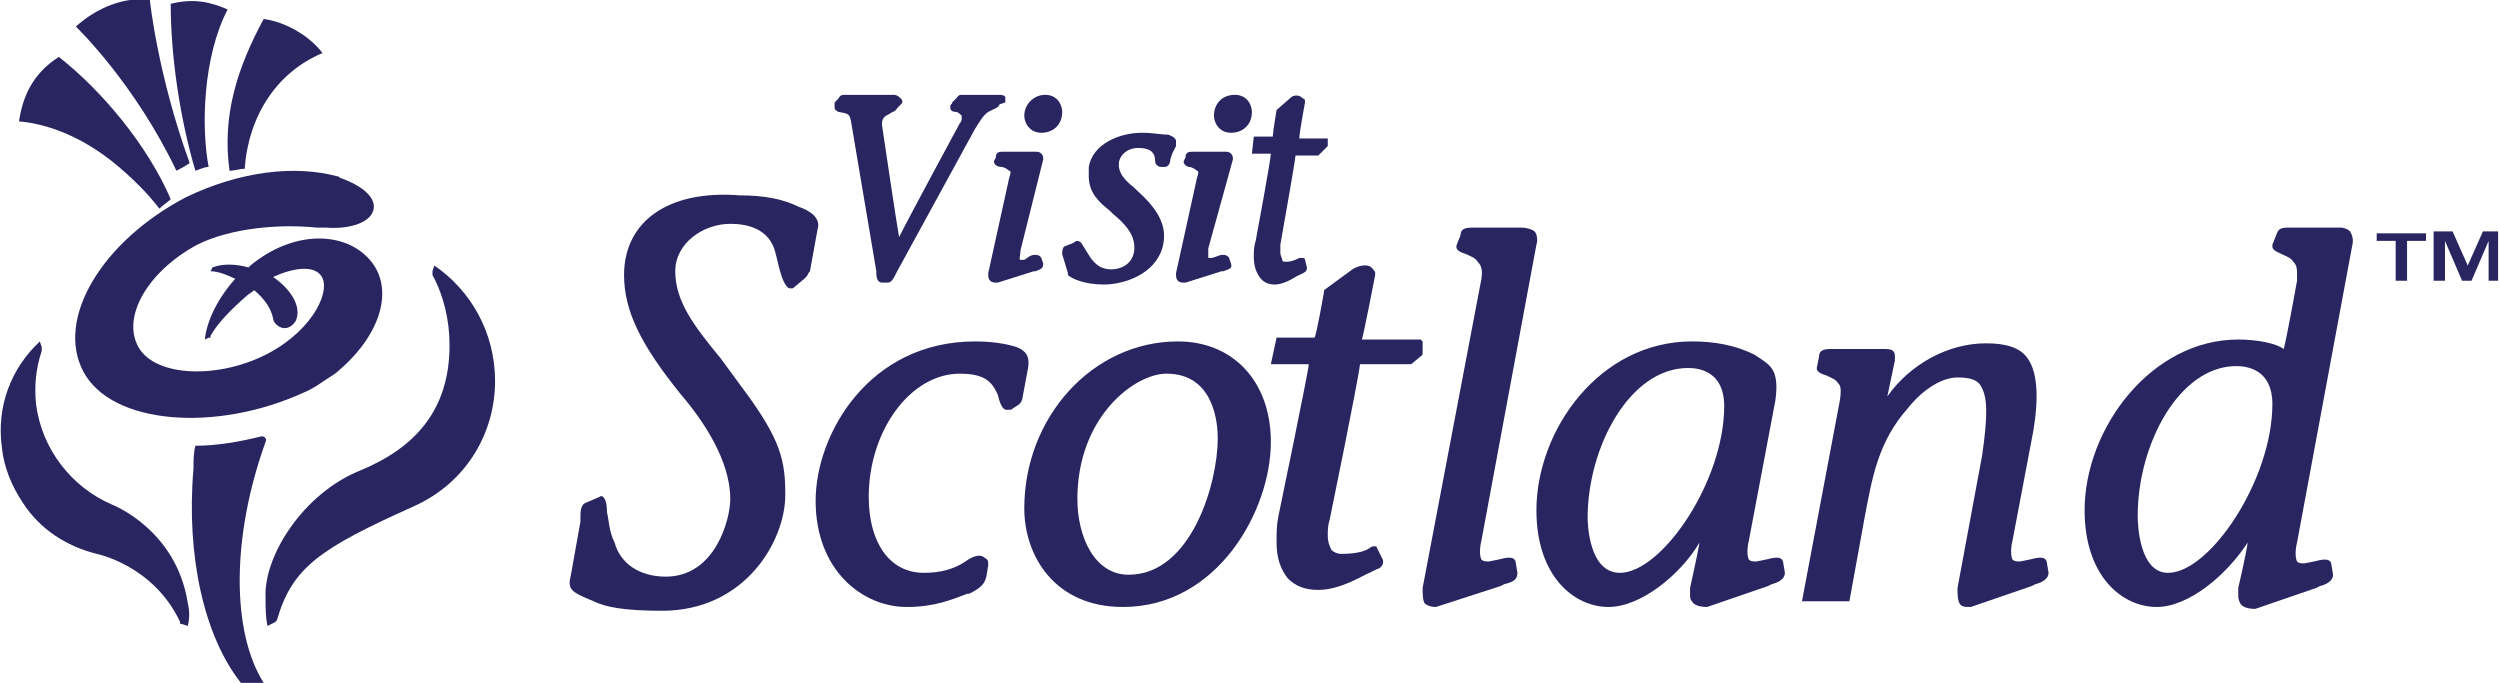
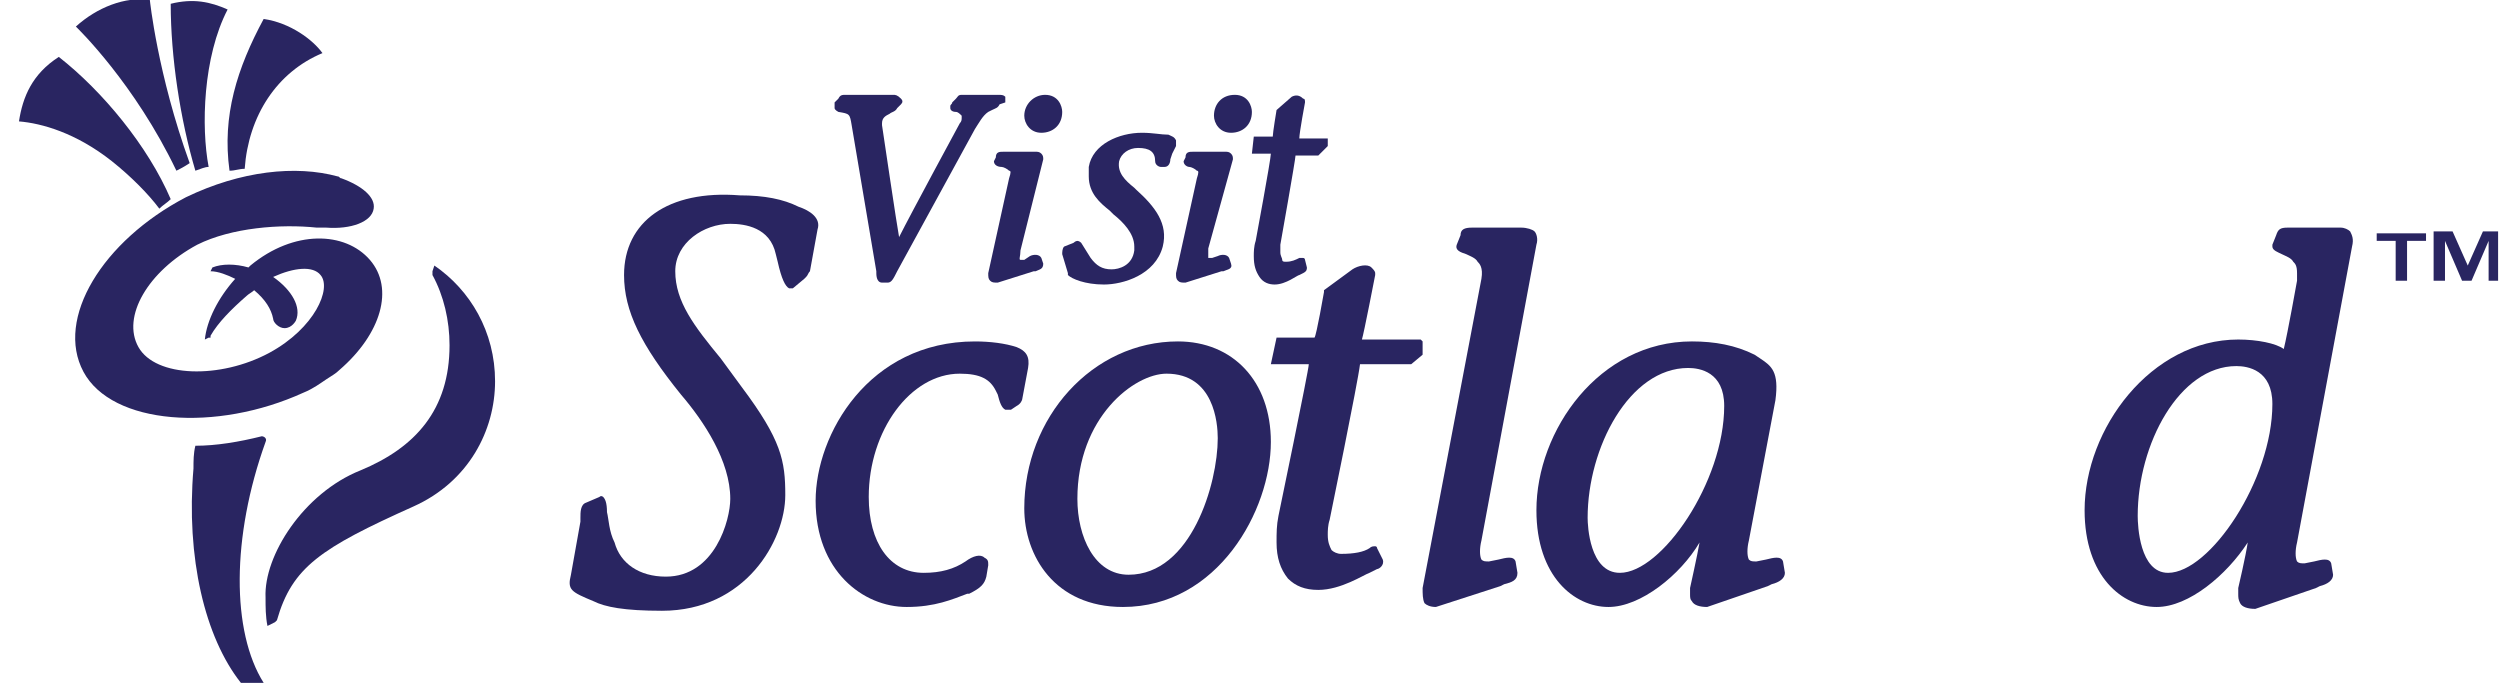
<svg xmlns="http://www.w3.org/2000/svg" xmlns:xlink="http://www.w3.org/1999/xlink" viewBox="0 0 131.8 36">
  <style type="text/css">.st0{clip-path:url(#SVGID_2_);} .st1{clip-path:url(#SVGID_4_);fill:#292561;} .st2{clip-path:url(#SVGID_6_);} .st3{clip-path:url(#SVGID_8_);fill:#292561;} .st4{clip-path:url(#SVGID_10_);} .st5{clip-path:url(#SVGID_12_);fill:#292561;} .st6{clip-path:url(#SVGID_14_);} .st7{clip-path:url(#SVGID_16_);fill:#292561;} .st8{clip-path:url(#SVGID_18_);} .st9{clip-path:url(#SVGID_20_);fill:#292561;} .st10{clip-path:url(#SVGID_22_);} .st11{clip-path:url(#SVGID_24_);fill:#292561;} .st12{clip-path:url(#SVGID_26_);} .st13{clip-path:url(#SVGID_28_);fill:#292561;} .st14{clip-path:url(#SVGID_30_);} .st15{clip-path:url(#SVGID_32_);fill:#292561;} .st16{clip-path:url(#SVGID_34_);} .st17{clip-path:url(#SVGID_36_);fill:#292561;} .st18{clip-path:url(#SVGID_38_);} .st19{clip-path:url(#SVGID_40_);fill:#292561;} .st20{clip-path:url(#SVGID_42_);} .st21{clip-path:url(#SVGID_44_);fill:#292561;} .st22{clip-path:url(#SVGID_46_);} .st23{clip-path:url(#SVGID_48_);fill:#292561;} .st24{clip-path:url(#SVGID_50_);} .st25{clip-path:url(#SVGID_52_);fill:#292561;} .st26{clip-path:url(#SVGID_54_);} .st27{clip-path:url(#SVGID_56_);fill:#292561;} .st28{clip-path:url(#SVGID_58_);} .st29{clip-path:url(#SVGID_60_);fill:#292561;} .st30{clip-path:url(#SVGID_62_);} .st31{clip-path:url(#SVGID_64_);fill:#292561;} .st32{clip-path:url(#SVGID_66_);} .st33{clip-path:url(#SVGID_68_);fill:#292561;} .st34{clip-path:url(#SVGID_70_);} .st35{clip-path:url(#SVGID_72_);fill:#292561;} .st36{clip-path:url(#SVGID_74_);} .st37{clip-path:url(#SVGID_76_);fill:#292561;} .st38{clip-path:url(#SVGID_78_);} .st39{clip-path:url(#SVGID_80_);fill:#292561;} .st40{clip-path:url(#SVGID_82_);} .st41{clip-path:url(#SVGID_84_);fill:#292561;} .st42{clip-path:url(#SVGID_86_);} .st43{clip-path:url(#SVGID_88_);fill:#292561;} .st44{clip-path:url(#SVGID_90_);} .st45{clip-path:url(#SVGID_92_);fill:#292561;} .st46{clip-path:url(#SVGID_94_);} .st47{clip-path:url(#SVGID_96_);enable-background:new ;} .st48{clip-path:url(#SVGID_98_);} .st49{clip-path:url(#SVGID_100_);} .st50{clip-path:url(#SVGID_102_);fill:#292561;}</style>
  <defs>
    <path id="SVGID_1_" d="M4.4 19.6c-1.5-2.8 1-6.9 5.4-9.2 2.9-1.4 5.8-1.7 8-1.1.1 0 .1.1.2.1 1.1.4 1.8 1 1.7 1.6-.1.7-1.2 1.1-2.5 1-.1 0-.1 0-.1 0-.1 0-.2 0-.3 0h-.1c-1.9-.2-4.5 0-6.3.9-2.6 1.4-4 3.8-3.1 5.4.9 1.6 4.3 1.7 6.9.3 2.4-1.3 3.3-3.4 2.7-4.1-.4-.5-1.4-.4-2.5.1 1 .7 1.5 1.6 1.2 2.3 0 0-.2.4-.6.4-.3 0-.6-.3-.6-.5-.1-.5-.4-1-1-1.5-.1.1-.3.2-.4.3-.8.7-1.5 1.4-1.9 2.1 0 0 0 0 0 .1 0 0-.1 0-.1 0l-.2.1c.1-1 .7-2.2 1.6-3.2-.4-.2-.9-.4-1.3-.4l.1-.2c.5-.2 1.2-.2 1.9 0l.1-.1c2.3-1.9 5-1.8 6.3-.3 1.3 1.5.6 3.9-1.6 5.8-.2.2-.4.3-.7.5-.3.2-.7.5-1.2.7-4.6 2.1-10.1 1.7-11.6-1.1" />
  </defs>
  <clipPath id="SVGID_2_">
    <use xlink:href="#SVGID_1_" overflow="visible" />
  </clipPath>
  <g class="st0">
    <defs>
      <path id="SVGID_3_" d="M-654-3268H786v8163H-654z" />
    </defs>
    <clipPath id="SVGID_4_">
      <use xlink:href="#SVGID_3_" overflow="visible" />
    </clipPath>
    <path d="M-1 4h26v23H-1z" class="st1" />
  </g>
  <defs>
    <path id="SVGID_5_" d="M.1 23.6c-.3-2.2.5-4.2 2-5.6l.1.3s0 0 0 .1c0 0 0 0 0 .1-.3.9-.4 1.8-.3 2.8.3 2.4 1.9 4.4 4 5.3 0 0 3.4 1.3 4 5.2.1.4.1.8 0 1.2l-.3-.1s0 0-.1 0c0 0 0 0 0-.1-1.4-3-4.4-3.6-4.4-3.6-1.6-.4-3-1.3-3.9-2.7-.6-.9-1-1.9-1.1-2.9" />
  </defs>
  <clipPath id="SVGID_6_">
    <use xlink:href="#SVGID_5_" overflow="visible" />
  </clipPath>
  <g class="st2">
    <defs>
      <path id="SVGID_7_" d="M-654-3268H786v8163H-654z" />
    </defs>
    <clipPath id="SVGID_8_">
      <use xlink:href="#SVGID_7_" overflow="visible" />
    </clipPath>
-     <path d="M-5 13h20v25H-5z" class="st3" />
  </g>
  <defs>
    <path id="SVGID_9_" d="M14.6 32.7c0 .1 0 .1 0 0-.1.1-.1.1-.1.1l-.4.2c-.1-.5-.1-1-.1-1.5-.1-2.2 2-5.5 5-6.7 2.9-1.2 4.7-3.2 4.7-6.6 0-1.3-.3-2.6-.9-3.7 0 0 0-.1 0-.1s0-.1 0-.1l.1-.3c1.9 1.3 3.2 3.5 3.2 6.1 0 2.6-1.4 5.3-4.3 6.6-4.9 2.2-6.4 3.2-7.2 6" />
  </defs>
  <clipPath id="SVGID_10_">
    <use xlink:href="#SVGID_9_" overflow="visible" />
  </clipPath>
  <g class="st4">
    <defs>
      <path id="SVGID_11_" d="M-654-3268H786v8163H-654z" />
    </defs>
    <clipPath id="SVGID_12_">
      <use xlink:href="#SVGID_11_" overflow="visible" />
    </clipPath>
    <path d="M9 9h22v29H9z" class="st5" />
  </g>
  <defs>
    <path id="SVGID_13_" d="M13.9 36c-1.7-2.7-1.7-7.7.1-12.7.1-.2-.1-.3-.2-.3-1.2.3-2.4.5-3.5.5-.1.4-.1.8-.1 1.2-.4 4.7.6 8.9 2.5 11.3h1.2z" />
  </defs>
  <clipPath id="SVGID_14_">
    <use xlink:href="#SVGID_13_" overflow="visible" />
  </clipPath>
  <g class="st6">
    <defs>
      <path id="SVGID_15_" d="M-654-3268H786v8163H-654z" />
    </defs>
    <clipPath id="SVGID_16_">
      <use xlink:href="#SVGID_15_" overflow="visible" />
    </clipPath>
    <path d="M5 18h14v23H5z" class="st7" />
  </g>
  <defs>
    <path id="SVGID_17_" d="M54 6.1c0-.6.5-1.1 1.1-1.1.7 0 .9.6.9.9 0 .7-.5 1.1-1.1 1.1-.6 0-.9-.5-.9-.9" />
  </defs>
  <clipPath id="SVGID_18_">
    <use xlink:href="#SVGID_17_" overflow="visible" />
  </clipPath>
  <g class="st8">
    <defs>
      <path id="SVGID_19_" d="M-654-3268H786v8163H-654z" />
    </defs>
    <clipPath id="SVGID_20_">
      <use xlink:href="#SVGID_19_" overflow="visible" />
    </clipPath>
    <path d="M49 0h12v12H49z" class="st9" />
  </g>
  <defs>
    <path id="SVGID_21_" d="M64 6.1c0-.6.4-1.1 1.1-1.1.7 0 .9.6.9.9 0 .7-.5 1.1-1.1 1.1-.6 0-.9-.5-.9-.9" />
  </defs>
  <clipPath id="SVGID_22_">
    <use xlink:href="#SVGID_21_" overflow="visible" />
  </clipPath>
  <g class="st10">
    <defs>
      <path id="SVGID_23_" d="M-654-3268H786v8163H-654z" />
    </defs>
    <clipPath id="SVGID_24_">
      <use xlink:href="#SVGID_23_" overflow="visible" />
    </clipPath>
    <path d="M59 0h12v12H59z" class="st11" />
  </g>
  <defs>
    <path id="SVGID_25_" d="M12.9 8.9c.2-2.8 1.7-5.1 4.1-6.1-.5-.7-1.7-1.6-3.1-1.8-1.4 2.6-2.2 5.1-1.8 8 .3 0 .5-.1.8-.1" />
  </defs>
  <clipPath id="SVGID_26_">
    <use xlink:href="#SVGID_25_" overflow="visible" />
  </clipPath>
  <g class="st12">
    <defs>
      <path id="SVGID_27_" d="M-654-3268H786v8163H-654z" />
    </defs>
    <clipPath id="SVGID_28_">
      <use xlink:href="#SVGID_27_" overflow="visible" />
    </clipPath>
    <path d="M7-4h15v18H7z" class="st13" />
  </g>
  <defs>
    <path id="SVGID_29_" d="M11 8.8c-.4-2.1-.3-5.8 1-8.3-.9-.4-1.8-.6-3-.3C9 3 9.5 6.3 10.3 9c.3-.1.5-.2.7-.2" />
  </defs>
  <clipPath id="SVGID_30_">
    <use xlink:href="#SVGID_29_" overflow="visible" />
  </clipPath>
  <g class="st14">
    <defs>
      <path id="SVGID_31_" d="M-654-3268H786v8163H-654z" />
    </defs>
    <clipPath id="SVGID_32_">
      <use xlink:href="#SVGID_31_" overflow="visible" />
    </clipPath>
    <path d="M4-5h13v19H4z" class="st15" />
  </g>
  <defs>
    <path id="SVGID_33_" d="M10 8.6C8.3 3.9 7.9 0 7.9 0 6.6-.2 5.1.4 4 1.4c.1.1 3.1 3 5.3 7.6.2-.1.4-.2.7-.4" />
  </defs>
  <clipPath id="SVGID_34_">
    <use xlink:href="#SVGID_33_" overflow="visible" />
  </clipPath>
  <g class="st16">
    <defs>
      <path id="SVGID_35_" d="M-654-3268H786v8163H-654z" />
    </defs>
    <clipPath id="SVGID_36_">
      <use xlink:href="#SVGID_35_" overflow="visible" />
    </clipPath>
    <path d="M-1-5h16v19H-1z" class="st17" />
  </g>
  <defs>
    <path id="SVGID_37_" d="M8.4 11c.2-.2.4-.3.6-.5C7.8 7.7 5.4 4.8 3.1 3 1.7 3.9 1.2 5.1 1 6.4c1.2.1 3 .6 4.9 2.1 1 .8 1.9 1.7 2.5 2.5" />
  </defs>
  <clipPath id="SVGID_38_">
    <use xlink:href="#SVGID_37_" overflow="visible" />
  </clipPath>
  <g class="st18">
    <defs>
      <path id="SVGID_39_" d="M-654-3268H786v8163H-654z" />
    </defs>
    <clipPath id="SVGID_40_">
      <use xlink:href="#SVGID_39_" overflow="visible" />
    </clipPath>
    <path d="M-4-2h18v18H-4z" class="st19" />
  </g>
  <defs>
    <path id="SVGID_41_" d="M120.6 12c-.4 0-.5.1-.6.4l-.2.5s0 .1 0 .1c0 .2.3.3.5.4.2.1.5.2.6.4.1.1.2.2.2.6 0 .1 0 .2 0 .4 0 0-.5 2.8-.7 3.6-.4-.3-1.4-.5-2.4-.5-4.6 0-8.1 4.7-8.1 9 0 3.5 2 5.1 3.8 5.1 1.7 0 3.7-1.7 4.8-3.4-.1.7-.5 2.4-.5 2.4 0 .1 0 .2 0 .3 0 .2 0 .3.1.5s.4.3.8.3l3.2-1.1s.2-.1.2-.1c.4-.1.7-.3.7-.6 0 0-.1-.6-.1-.6-.1-.3-.5-.2-.9-.1l-.5.1c-.2 0-.3 0-.4-.1-.1-.2-.1-.6 0-1L124 13c.1-.4 0-.6-.1-.8-.1-.1-.3-.2-.5-.2h-2.8m-7.9 15.2c0-3.8 2.2-7.9 5.2-7.9.6 0 1.9.2 1.9 2 0 4-3.3 8.9-5.5 8.9-1.5 0-1.6-2.5-1.6-3" />
  </defs>
  <clipPath id="SVGID_42_">
    <use xlink:href="#SVGID_41_" overflow="visible" />
  </clipPath>
  <g class="st20">
    <defs>
      <path id="SVGID_43_" d="M-654-3268H786v8163H-654z" />
    </defs>
    <clipPath id="SVGID_44_">
      <use xlink:href="#SVGID_43_" overflow="visible" />
    </clipPath>
    <path d="M105 7h24v30h-24z" class="st21" />
  </g>
  <defs>
-     <path id="SVGID_45_" d="M99.5 20.9c.1-.5.4-1.9.4-1.9 0-.1 0-.2 0-.2 0-.1 0-.2-.1-.3-.1-.1-.3-.1-.5-.1h-2.8c-.4 0-.6.1-.6.4 0 0-.1.5-.1.5-.1.3.2.4.5.5.2.1.5.2.6.4.1.1.2.2.1.9l-2 10.6h2.5l.8-4.4c.4-2.1.7-4 2.3-5.8.8-1 1.8-1.6 2.6-1.6.6 0 1 .1 1.2.4.4.6.4 1.6.1 3.7l-1.3 7c0 .3 0 .6.1.8.1.2.3.2.6.2l3.2-1.1s.2-.1.2-.1c.4-.1.7-.3.7-.6 0 0-.1-.6-.1-.6-.1-.3-.5-.2-.9-.1l-.5.1c-.2 0-.3 0-.4-.1-.1-.2-.1-.6 0-1l1.1-5.8c.3-1.8.2-3.1-.3-3.8-.4-.6-1.2-.8-2.2-.8-2 0-4 1.1-5.2 2.8" />
-   </defs>
+     </defs>
  <clipPath id="SVGID_46_">
    <use xlink:href="#SVGID_45_" overflow="visible" />
  </clipPath>
  <g class="st22">
    <defs>
      <path id="SVGID_47_" d="M-654-3268H786v8163H-654z" />
    </defs>
    <clipPath id="SVGID_48_">
      <use xlink:href="#SVGID_47_" overflow="visible" />
    </clipPath>
    <path d="M90 13h23v24H90z" class="st23" />
  </g>
  <defs>
    <path id="SVGID_49_" d="M81 26.9c0 3.5 2 5.1 3.8 5.1 1.7 0 3.8-1.7 4.8-3.4-.1.6-.5 2.4-.5 2.4 0 .1 0 .2 0 .3 0 .2 0 .3.1.4.1.2.4.3.8.3l3.2-1.1.2-.1c.4-.1.7-.3.7-.6 0 0-.1-.6-.1-.6-.1-.3-.5-.2-.9-.1l-.5.1c-.2 0-.3 0-.4-.1-.1-.2-.1-.6 0-1l1.4-7.4c.2-1.5-.2-1.8-.8-2.2l-.3-.2c-1-.5-2.1-.7-3.3-.7-4.9 0-8.2 4.7-8.2 8.9m2.7.4c0-3.7 2.2-7.9 5.3-7.9.6 0 1.9.2 1.9 2 0 4-3.3 8.8-5.5 8.8-1.6 0-1.7-2.5-1.7-2.9" />
  </defs>
  <clipPath id="SVGID_50_">
    <use xlink:href="#SVGID_49_" overflow="visible" />
  </clipPath>
  <g class="st24">
    <defs>
      <path id="SVGID_51_" d="M-654-3268H786v8163H-654z" />
    </defs>
    <clipPath id="SVGID_52_">
      <use xlink:href="#SVGID_51_" overflow="visible" />
    </clipPath>
    <path d="M76 13h23v24H76z" class="st25" />
  </g>
  <defs>
    <path id="SVGID_53_" d="M80.2 12h-2.6c-.4 0-.6.1-.6.4 0 0-.2.5-.2.5-.1.3.2.4.5.5.2.1.5.2.6.4.1.1.3.3.2.9 0 0-3.1 16.3-3.1 16.3 0 .3 0 .6.1.8.1.1.3.2.6.2l3.4-1.1s.2-.1.2-.1c.4-.1.7-.2.7-.6 0 0-.1-.6-.1-.6-.1-.3-.5-.2-.9-.1l-.5.1c-.2 0-.3 0-.4-.1-.1-.2-.1-.6 0-1L81 12.9c.1-.3 0-.6-.1-.7-.1-.1-.4-.2-.7-.2" />
  </defs>
  <clipPath id="SVGID_54_">
    <use xlink:href="#SVGID_53_" overflow="visible" />
  </clipPath>
  <g class="st26">
    <defs>
      <path id="SVGID_55_" d="M-654-3268H786v8163H-654z" />
    </defs>
    <clipPath id="SVGID_56_">
      <use xlink:href="#SVGID_55_" overflow="visible" />
    </clipPath>
    <path d="M70 7h16v30H70z" class="st27" />
  </g>
  <defs>
    <path id="SVGID_57_" d="M71.3 14.2l-1.5 1.1v.1s-.4 2.3-.5 2.4h-2l-.3 1.4h2c0 .3-1.6 8-1.6 8-.1.5-.1.9-.1 1.4 0 .8.2 1.4.6 1.9.4.4.9.6 1.6.6 1.2 0 2.4-.8 2.7-.9 0 0 .4-.2.4-.2.1 0 .4-.2.3-.5 0 0-.3-.6-.3-.6s0-.1-.1-.1-.2 0-.3.1c-.3.2-.8.3-1.5.3-.2 0-.4-.1-.5-.2-.1-.2-.2-.4-.2-.8 0-.2 0-.5.1-.8 0 0 1.5-7.3 1.6-8.2h2.7l.6-.5V18l-.1-.1h-3.1c.1-.3.7-3.4.7-3.4s0 0 0-.1-.1-.2-.2-.3c-.2-.2-.7-.1-1 .1" />
  </defs>
  <clipPath id="SVGID_58_">
    <use xlink:href="#SVGID_57_" overflow="visible" />
  </clipPath>
  <g class="st28">
    <defs>
      <path id="SVGID_59_" d="M-654-3268H786v8163H-654z" />
    </defs>
    <clipPath id="SVGID_60_">
      <use xlink:href="#SVGID_59_" overflow="visible" />
    </clipPath>
    <path d="M62 9h18v27H62z" class="st29" />
  </g>
  <defs>
    <path id="SVGID_61_" d="M54 26.8c0 2.5 1.6 5.2 5.2 5.2 5 0 7.8-5.1 7.8-8.7 0-3.2-2-5.3-4.9-5.3-4.5 0-8.1 4-8.1 8.8m2.8-.5c0-4.3 3-6.6 4.7-6.6 2.5 0 2.7 2.6 2.7 3.4 0 2.4-1.4 7.2-4.7 7.2-1.8 0-2.7-2-2.7-4" />
  </defs>
  <clipPath id="SVGID_62_">
    <use xlink:href="#SVGID_61_" overflow="visible" />
  </clipPath>
  <g class="st30">
    <defs>
      <path id="SVGID_63_" d="M-654-3268H786v8163H-654z" />
    </defs>
    <clipPath id="SVGID_64_">
      <use xlink:href="#SVGID_63_" overflow="visible" />
    </clipPath>
    <path d="M49 13h23v24H49z" class="st31" />
  </g>
  <defs>
    <path id="SVGID_65_" d="M43 26.4c0 3.7 2.5 5.6 4.8 5.6 1.5 0 2.4-.4 3.2-.7h.1c.6-.3.8-.5.9-.9l.1-.6c0-.2 0-.3-.2-.4-.2-.2-.6-.1-1 .2-.6.4-1.3.6-2.2.6-1.8 0-2.9-1.6-2.9-4 0-3.5 2.2-6.5 4.8-6.5 1.1 0 1.6.3 1.9.9l.1.2c.1.4.2.7.4.8.1 0 .1 0 .3 0l.3-.2c.2-.1.3-.3.3-.4 0 0 .3-1.6.3-1.6.1-.6-.1-.9-.6-1.1-.6-.2-1.4-.3-2.2-.3-5.6 0-8.4 4.9-8.4 8.4" />
  </defs>
  <clipPath id="SVGID_66_">
    <use xlink:href="#SVGID_65_" overflow="visible" />
  </clipPath>
  <g class="st32">
    <defs>
      <path id="SVGID_67_" d="M-654-3268H786v8163H-654z" />
    </defs>
    <clipPath id="SVGID_68_">
      <use xlink:href="#SVGID_67_" overflow="visible" />
    </clipPath>
    <path d="M38 13h21v24H38z" class="st33" />
  </g>
  <defs>
    <path id="SVGID_69_" d="M32.9 14.5c0 1.9.9 3.7 3 6.3 1.2 1.4 2.6 3.5 2.6 5.5 0 1.1-.8 4.1-3.4 4.1-1.4 0-2.4-.7-2.7-1.8-.3-.6-.3-1.2-.4-1.6 0-.5-.1-.7-.2-.8 0 0-.1-.1-.2 0 0 0-.7.3-.7.3-.3.1-.3.5-.3.8v.2l-.5 2.8c-.2.8 0 .9 1.2 1.4.6.3 1.6.5 3.6.5 4.4 0 6.5-3.7 6.5-6.1 0-1.8-.2-2.9-2.3-5.7L38 18.9c-1.4-1.7-2.4-3-2.4-4.6 0-1.5 1.5-2.5 2.9-2.5.8 0 2.1.2 2.4 1.6 0 0 .1.4.1.4.2.9.4 1.3.6 1.4.1 0 .1 0 .2 0l.6-.5.1-.1c.1-.1.1-.2.2-.3 0 0 .4-2.2.4-2.2.2-.6-.4-1-1-1.2-.8-.4-1.8-.6-3.1-.6-3.8-.3-6.1 1.4-6.1 4.2" />
  </defs>
  <clipPath id="SVGID_70_">
    <use xlink:href="#SVGID_69_" overflow="visible" />
  </clipPath>
  <g class="st34">
    <defs>
      <path id="SVGID_71_" d="M-654-3268H786v8163H-654z" />
    </defs>
    <clipPath id="SVGID_72_">
      <use xlink:href="#SVGID_71_" overflow="visible" />
    </clipPath>
    <path d="M25 5h23v32H25z" class="st35" />
  </g>
  <defs>
    <path id="SVGID_73_" d="M52.6 5h-1.9c-.2 0-.2.1-.3.2 0 0-.2.2-.2.2 0 .1-.1.1-.1.2 0 0 0 0 0 .1s.1.2.3.2c.1 0 .2.1.3.2 0 0 0 0 0 .1s0 .2-.1.3c0 0-2.6 4.8-3.2 6-.1-.5-.9-5.9-.9-5.9s0-.1 0-.1c0-.3.2-.4.4-.5.1-.1.3-.1.4-.3 0 0 .2-.2.2-.2.1-.1.1-.2 0-.3-.2-.2-.3-.2-.4-.2h-2.5c-.2 0-.3 0-.4.2l-.2.2c0 .1 0 .2 0 .2s0 0 0 .1.2.2.2.2c.6.1.6.1.7.7l1.3 7.7v.1c0 .3.1.5.3.5h.3c.2 0 .3-.2.5-.6l4.1-7.5c.2-.3.4-.7.7-.9l.2-.1c.2-.1.3-.1.4-.3l.3-.1c0-.1 0-.1 0-.2 0 0 0-.1 0-.1-.1-.1-.2-.1-.4-.1" />
  </defs>
  <clipPath id="SVGID_74_">
    <use xlink:href="#SVGID_73_" overflow="visible" />
  </clipPath>
  <g class="st36">
    <defs>
      <path id="SVGID_75_" d="M-654-3268H786v8163H-654z" />
    </defs>
    <clipPath id="SVGID_76_">
      <use xlink:href="#SVGID_75_" overflow="visible" />
    </clipPath>
    <path d="M39 0h19v20H39z" class="st37" />
  </g>
  <defs>
    <path id="SVGID_77_" d="M54.6 8h-1.7c-.2 0-.4 0-.4.3 0 0-.1.2-.1.2 0 .2.2.3.4.3.1 0 .3.1.4.2.1 0 .1.1 0 .4l-1.1 5c0 .2 0 .3.1.4.1.1.2.1.4.1l1.9-.6h.1c.2-.1.4-.1.4-.4 0 0-.1-.3-.1-.3-.1-.2-.4-.2-.6-.1l-.3.2c-.1 0-.1 0-.2 0s0-.2 0-.5L55 8.4c0-.1 0-.2-.1-.3-.1-.1-.2-.1-.3-.1" />
  </defs>
  <clipPath id="SVGID_78_">
    <use xlink:href="#SVGID_77_" overflow="visible" />
  </clipPath>
  <g class="st38">
    <defs>
      <path id="SVGID_79_" d="M-654-3268H786v8163H-654z" />
    </defs>
    <clipPath id="SVGID_80_">
      <use xlink:href="#SVGID_79_" overflow="visible" />
    </clipPath>
    <path d="M47 3h13v17H47z" class="st39" />
  </g>
  <defs>
    <path id="SVGID_81_" d="M57.4 8.8c0 .2 0 .3 0 .5 0 .9.6 1.4 1.1 1.8l.1.1s.1.1.1.1c.5.4 1.1 1 1.1 1.7 0 .1 0 .1 0 .2-.1.8-.8 1-1.2 1-.5 0-.8-.2-1.1-.6 0 0-.5-.8-.5-.8s-.1-.1-.2-.1-.2.1-.2.1l-.5.2c-.1.1-.1.3-.1.4 0 0 .3 1 .3 1v.1c.2.2.9.5 1.9.5 1 0 2.7-.5 3.1-2 .3-1.2-.4-2.1-1.4-3l-.1-.1c-.5-.4-.9-.8-.8-1.4.1-.4.5-.7 1-.7.6 0 .9.2.9.7 0 .2.2.3.3.3h.2c.2 0 .3-.2.3-.4l.1-.3s.2-.4.2-.4c0-.1 0-.2 0-.3-.1-.2-.2-.2-.4-.3-.4 0-.8-.1-1.4-.1-1.2 0-2.6.6-2.8 1.8" />
  </defs>
  <clipPath id="SVGID_82_">
    <use xlink:href="#SVGID_81_" overflow="visible" />
  </clipPath>
  <g class="st40">
    <defs>
      <path id="SVGID_83_" d="M-654-3268H786v8163H-654z" />
    </defs>
    <clipPath id="SVGID_84_">
      <use xlink:href="#SVGID_83_" overflow="visible" />
    </clipPath>
    <path d="M51 2h16v18H51z" class="st41" />
  </g>
  <defs>
    <path id="SVGID_85_" d="M64.6 8h-1.7c-.2 0-.4 0-.4.3 0 0-.1.2-.1.2 0 .2.2.3.3.3.1 0 .3.1.4.2.1 0 .1.1 0 .4l-1.1 5c0 .2 0 .3.1.4.1.1.2.1.4.1l1.9-.6s.1 0 .1 0c.2-.1.5-.1.4-.4 0 0-.1-.3-.1-.3-.1-.2-.4-.2-.6-.1l-.3.1c-.1 0-.1 0-.2 0 0 0 0-.2 0-.5L65 8.4c0-.1 0-.2-.1-.3-.1-.1-.2-.1-.3-.1" />
  </defs>
  <clipPath id="SVGID_86_">
    <use xlink:href="#SVGID_85_" overflow="visible" />
  </clipPath>
  <g class="st42">
    <defs>
      <path id="SVGID_87_" d="M-654-3268H786v8163H-654z" />
    </defs>
    <clipPath id="SVGID_88_">
      <use xlink:href="#SVGID_87_" overflow="visible" />
    </clipPath>
    <path d="M57 3h13v17H57z" class="st43" />
  </g>
  <defs>
    <path id="SVGID_89_" d="M68.1 5.1l-.8.7s-.2 1.2-.2 1.4h-1l-.1.9h1c0 .3-.8 4.6-.8 4.6-.1.3-.1.6-.1.8 0 .5.1.8.3 1.1.2.3.5.4.8.4.6 0 1.2-.5 1.3-.5l.2-.1c.2-.1.2-.2.2-.3 0 0-.1-.4-.1-.4s0-.1-.1-.1-.1 0-.2 0c-.2.1-.4.2-.7.2-.1 0-.2 0-.2-.1s-.1-.2-.1-.4c0-.1 0-.3 0-.4 0 0 .8-4.5.8-4.7h1.2l.5-.5v-.4h-1.5c0-.3.3-1.9.3-1.9 0-.1 0-.2-.1-.2-.2-.2-.4-.2-.6-.1" />
  </defs>
  <clipPath id="SVGID_90_">
    <use xlink:href="#SVGID_89_" overflow="visible" />
  </clipPath>
  <g class="st44">
    <defs>
      <path id="SVGID_91_" d="M-654-3268H786v8163H-654z" />
    </defs>
    <clipPath id="SVGID_92_">
      <use xlink:href="#SVGID_91_" overflow="visible" />
    </clipPath>
    <path d="M61 0h14v20H61z" class="st45" />
  </g>
  <defs>
    <path id="SVGID_93_" d="M125.2 12.2h6.5v2.6h-6.5z" />
  </defs>
  <clipPath id="SVGID_94_">
    <use xlink:href="#SVGID_93_" overflow="visible" />
  </clipPath>
  <g class="st46">
    <defs>
      <path id="SVGID_95_" d="M-654-3268H786v8163H-654z" />
    </defs>
    <clipPath id="SVGID_96_">
      <use xlink:href="#SVGID_95_" overflow="visible" />
    </clipPath>
    <g class="st47">
      <defs>
        <path id="SVGID_97_" d="M125 12h7v3h-7z" />
      </defs>
      <clipPath id="SVGID_98_">
        <use xlink:href="#SVGID_97_" overflow="visible" />
      </clipPath>
      <g class="st48">
        <defs>
          <path id="SVGID_99_" d="M128.4 12.2h.9l.8 1.8.8-1.8h.9v2.6h-.6v-2.1l-.9 2.1h-.5l-.9-2.1v2.1h-.6v-2.6zm-2.1.5h-1v-.4h2.6v.4h-1v2.1h-.6v-2.1z" />
        </defs>
        <clipPath id="SVGID_100_">
          <use xlink:href="#SVGID_99_" overflow="visible" />
        </clipPath>
        <g class="st49">
          <defs>
            <path id="SVGID_101_" d="M125 12h7v3h-7z" />
          </defs>
          <clipPath id="SVGID_102_">
            <use xlink:href="#SVGID_101_" overflow="visible" />
          </clipPath>
          <path d="M120.2 7.2h16.5v12.6h-16.5z" class="st50" />
        </g>
      </g>
    </g>
  </g>
</svg>